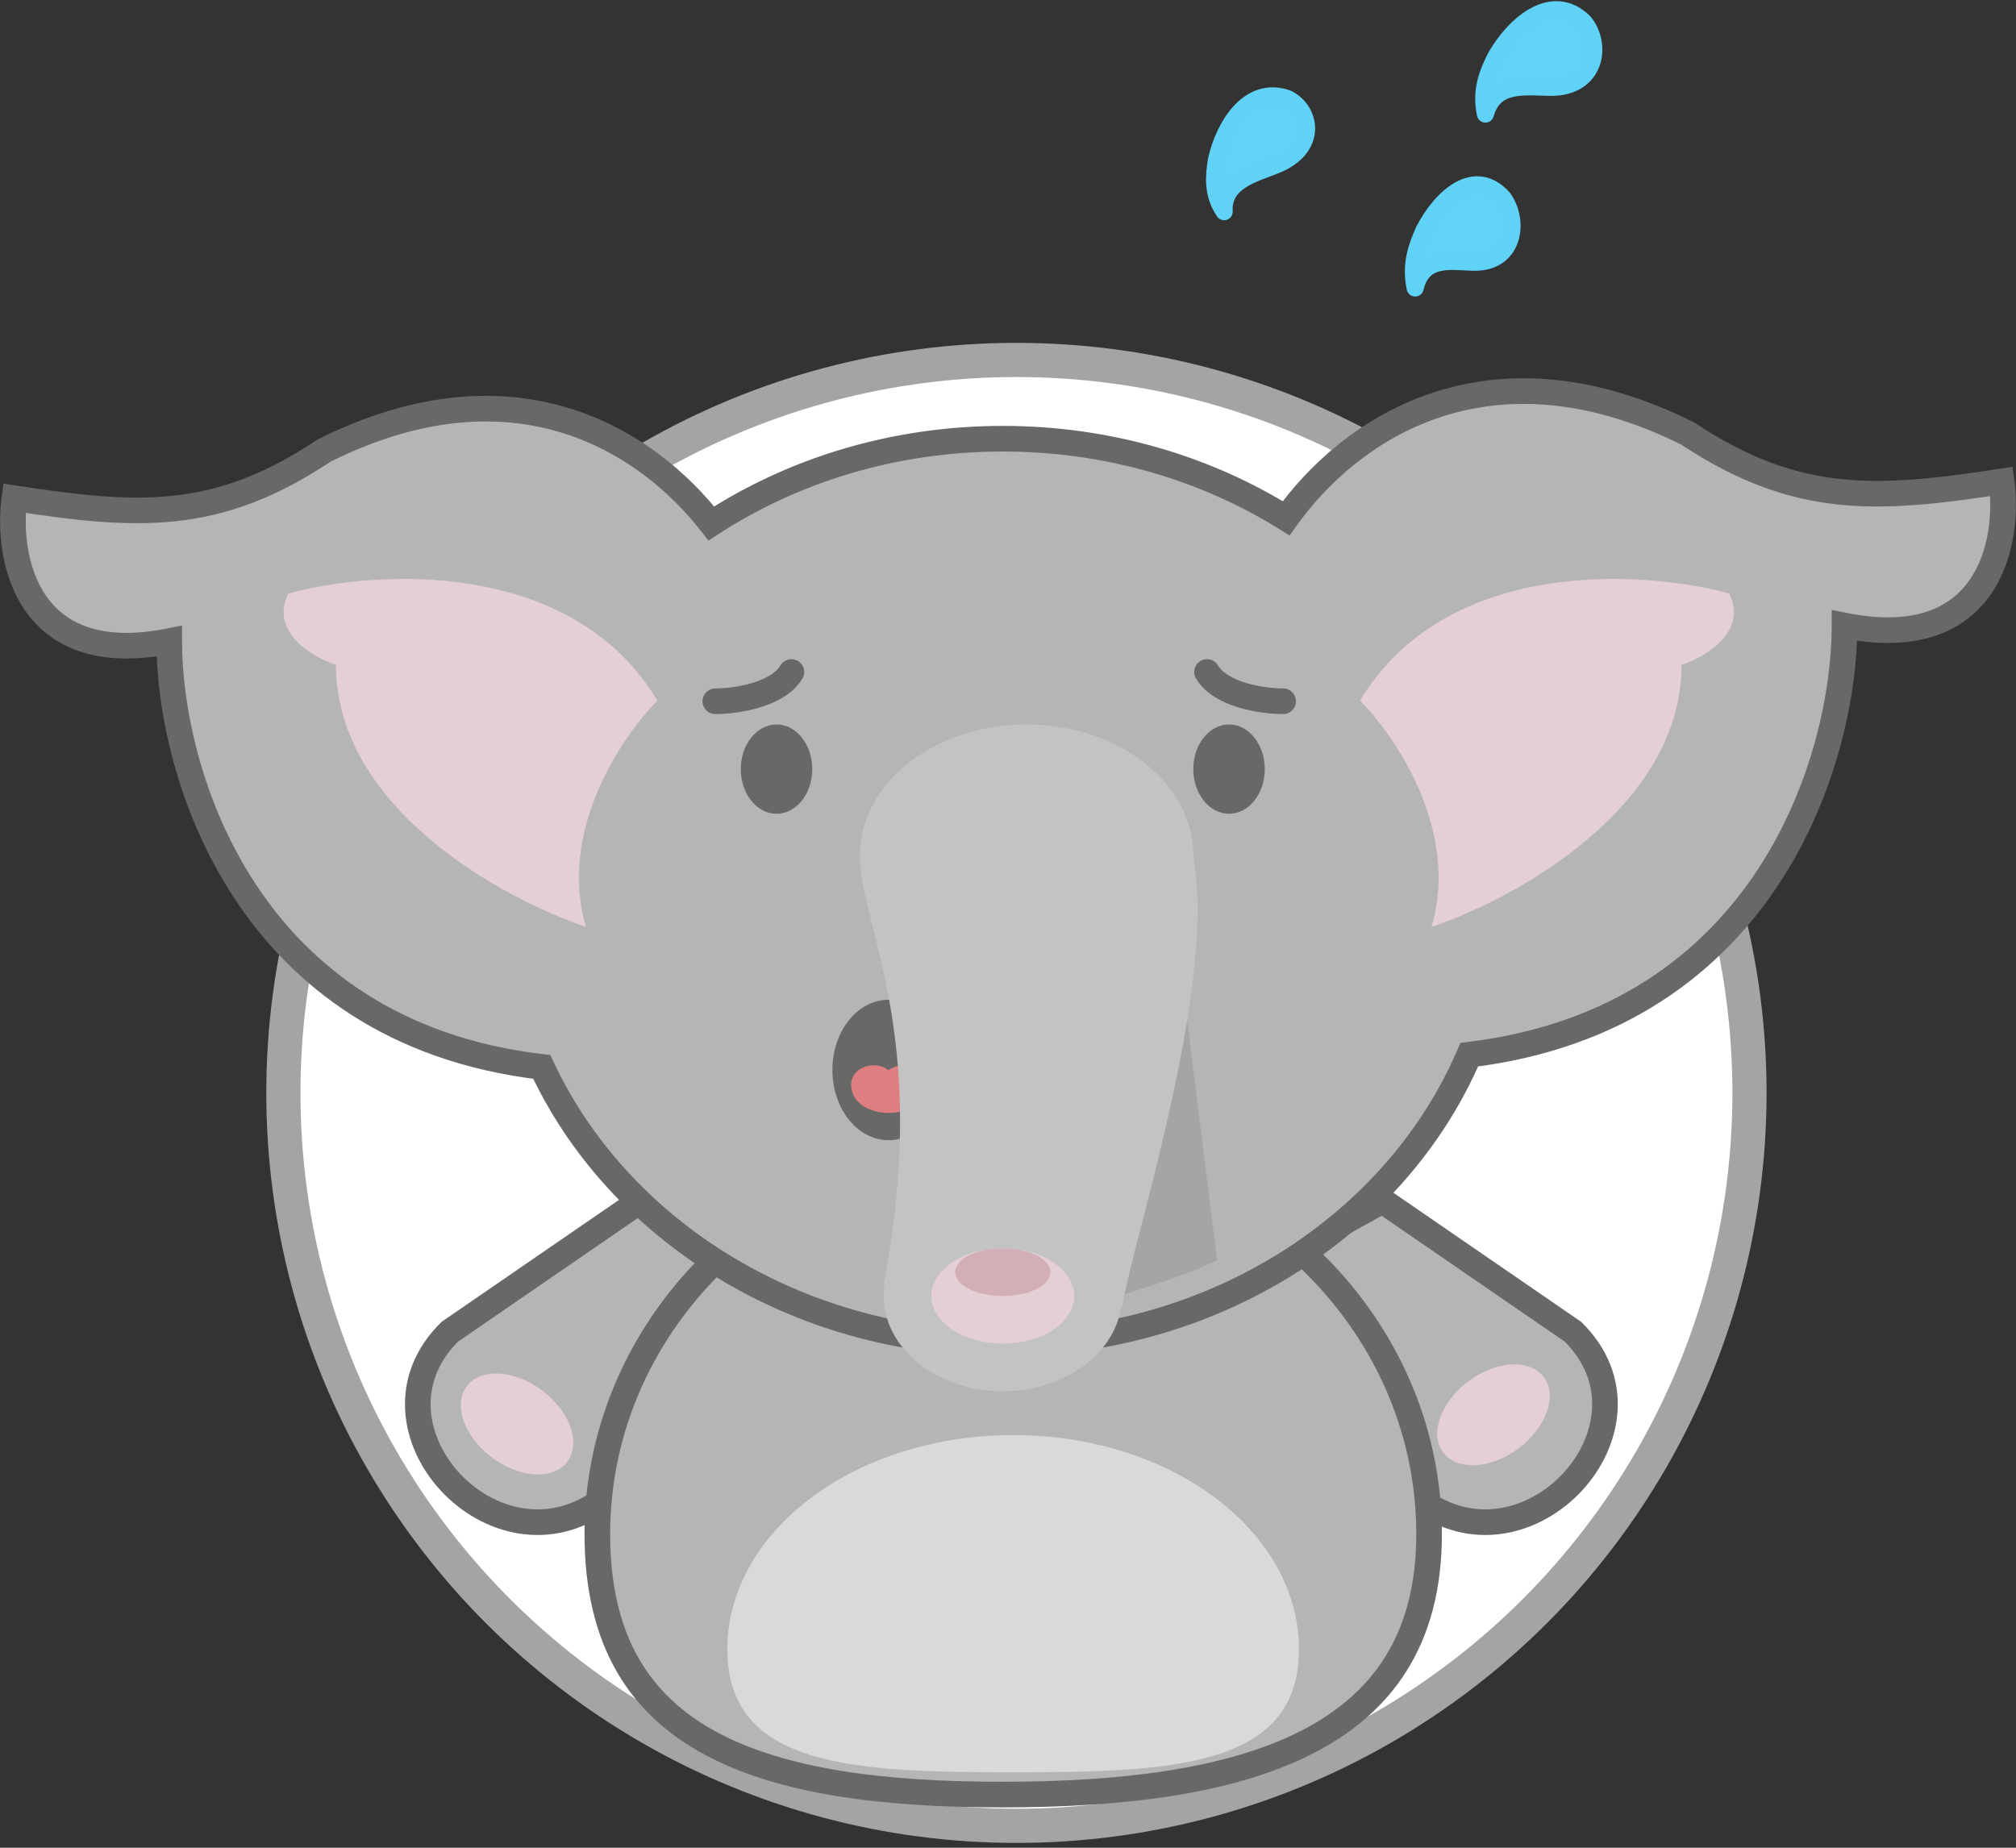
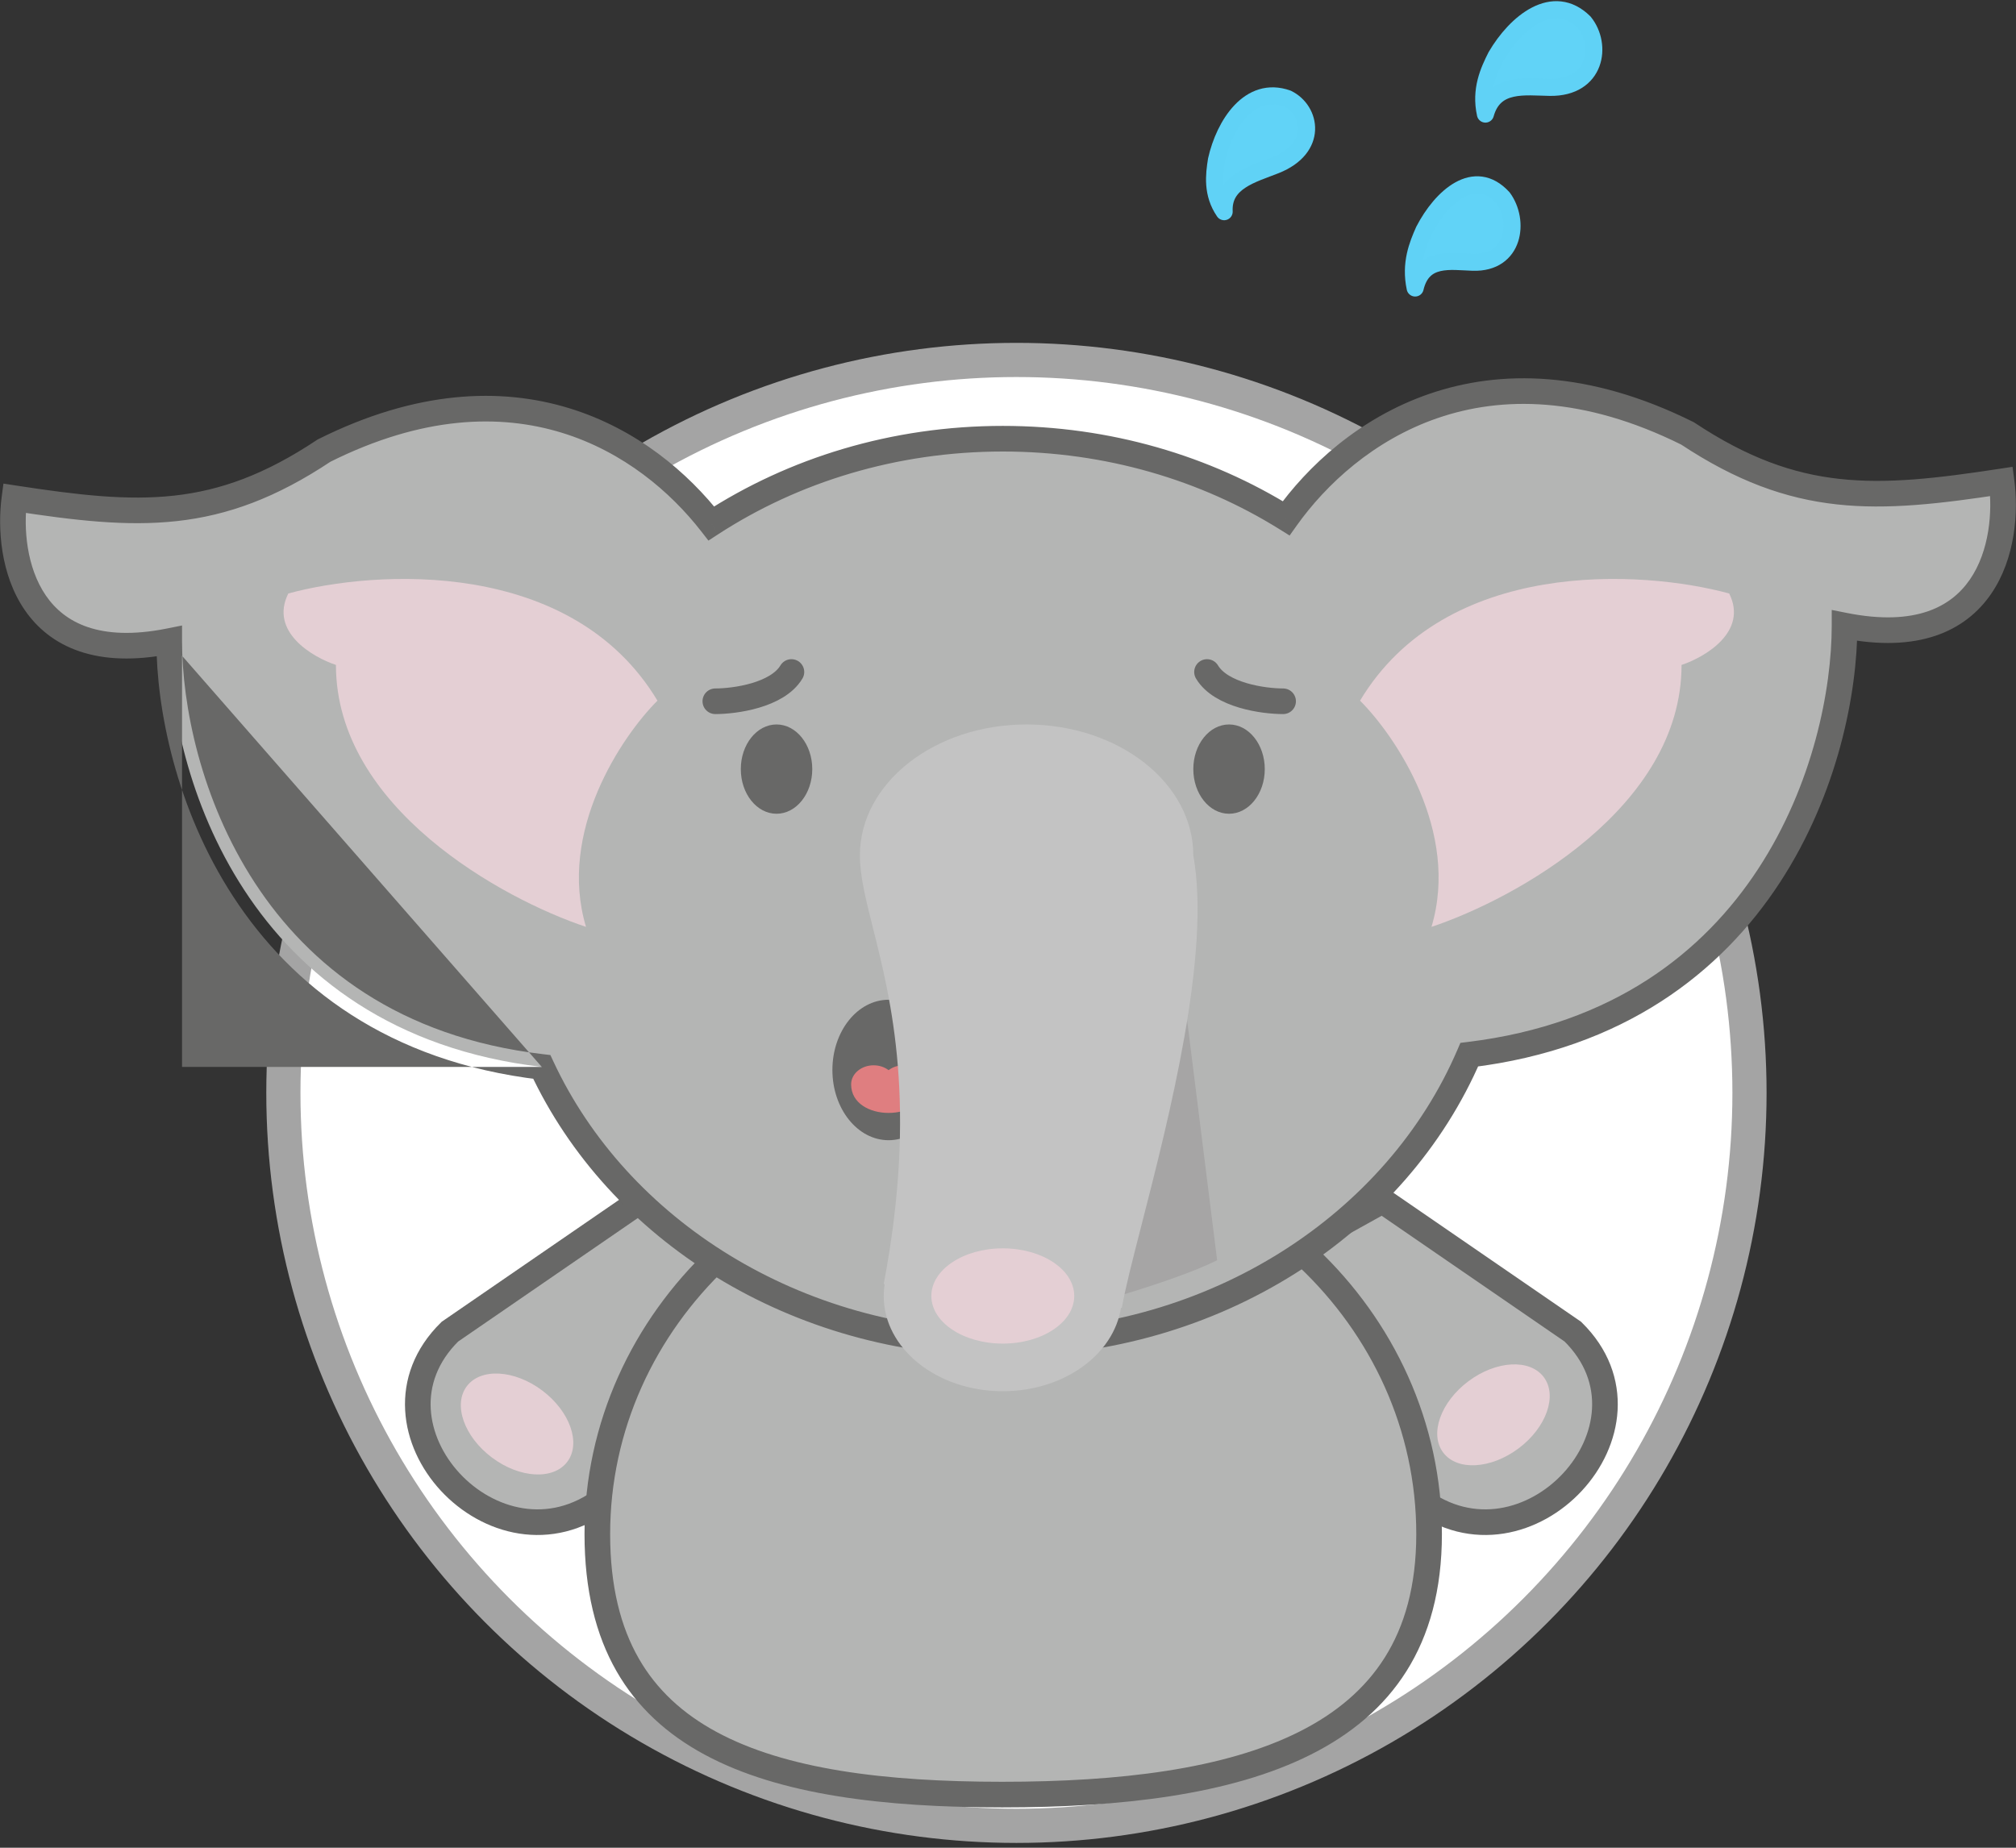
<svg xmlns="http://www.w3.org/2000/svg" width="312" height="286" viewBox="0 0 312 286" fill="none">
  <rect x="0" y="0" width="312" height="286" fill="#333333" stroke="none" />
  <circle cx="157.305" cy="169.163" r="113.449" fill="white" stroke="#A4A4A4" stroke-width="5.288" />
  <path d="M69.622 206.125L99.109 185.853L115.695 195.067L93.58 231.926C76.763 244.826 54.647 220.868 69.622 206.125Z" fill="#B4B5B4" stroke="#686867" stroke-width="3.966" />
  <path d="M243.424 206.125L213.937 185.853L197.35 195.067L219.465 231.926C236.283 244.826 258.398 220.868 243.424 206.125Z" fill="#B4B5B4" stroke="#686867" stroke-width="3.966" />
  <path d="M221.169 237.454C221.169 245.796 219.279 252.386 215.992 257.607C212.703 262.831 207.935 266.814 201.973 269.811C189.974 275.842 173.353 277.774 155.094 277.774C136.826 277.774 121.096 275.838 109.979 269.838C104.465 266.861 100.115 262.899 97.128 257.678C94.137 252.45 92.444 245.836 92.444 237.454C92.444 204.048 121.151 176.777 156.806 176.777C192.461 176.777 221.169 204.048 221.169 237.454Z" fill="#B4B5B4" stroke="#686867" stroke-width="3.966" />
  <path fill-rule="evenodd" clip-rule="evenodd" d="M199.05 80.222C208.476 66.972 229.764 51.474 261.164 67.085C277.988 78.237 290.325 77.494 309.766 74.52C311.012 83.814 307.896 101.286 285.465 96.825C285.465 117.112 273.675 157.627 227.387 163.248C216.172 189.415 188.078 207.968 155.195 207.968C123.111 207.968 95.586 190.306 83.85 165.143C37.881 159.757 26.189 119.409 26.189 99.235C4.074 103.658 1.002 86.335 2.231 77.12C21.398 80.069 33.561 80.806 50.147 69.748C79.735 54.954 100.217 68.338 110.084 81.022C122.785 72.766 138.363 67.905 155.195 67.905C171.476 67.905 186.584 72.454 199.05 80.222Z" fill="#B4B5B4" />
-   <path d="M261.164 67.085L262.259 65.433L262.157 65.365L262.047 65.31L261.164 67.085ZM199.05 80.222L198.001 81.905L199.584 82.892L200.665 81.372L199.05 80.222ZM309.766 74.52L311.731 74.257L311.462 72.255L309.466 72.56L309.766 74.52ZM285.465 96.825L285.852 94.88L283.482 94.409V96.825H285.465ZM227.387 163.248L227.148 161.28L226.015 161.418L225.565 162.467L227.387 163.248ZM83.85 165.143L85.647 164.305L85.179 163.303L84.081 163.174L83.85 165.143ZM26.189 99.235H28.172L28.172 96.817L25.8 97.291L26.189 99.235ZM2.231 77.12L2.533 75.16L0.533 74.853L0.266 76.858L2.231 77.12ZM50.147 69.748L49.261 67.975L49.15 68.03L49.047 68.099L50.147 69.748ZM110.084 81.022L108.519 82.239L109.638 83.677L111.165 82.684L110.084 81.022ZM262.047 65.31C245.914 57.289 232.193 57.189 221.223 60.956C210.315 64.701 202.325 72.198 197.434 79.073L200.665 81.372C205.201 74.996 212.568 68.12 222.511 64.706C232.391 61.314 245.014 61.271 260.281 68.861L262.047 65.31ZM309.466 72.56C299.744 74.047 292.031 74.934 284.7 74.129C277.437 73.332 270.444 70.858 262.259 65.433L260.068 68.738C268.708 74.465 276.295 77.196 284.267 78.071C292.17 78.939 300.346 77.967 310.065 76.48L309.466 72.56ZM285.078 98.769C290.93 99.933 295.697 99.701 299.534 98.407C303.395 97.105 306.188 94.768 308.127 91.956C311.941 86.422 312.389 79.164 311.731 74.257L307.8 74.784C308.388 79.17 307.902 85.294 304.862 89.705C303.373 91.864 301.26 93.64 298.267 94.65C295.25 95.667 291.215 95.947 285.852 94.88L285.078 98.769ZM227.626 165.217C251.396 162.33 266.416 150.439 275.444 136.621C284.423 122.877 287.448 107.283 287.448 96.825H283.482C283.482 106.653 280.611 121.461 272.124 134.452C263.685 147.369 249.666 158.545 227.148 161.28L227.626 165.217ZM155.195 209.951C188.806 209.951 217.657 190.983 229.21 164.03L225.565 162.467C214.686 187.848 187.349 205.985 155.195 205.985V209.951ZM82.053 165.981C94.139 191.894 122.398 209.951 155.195 209.951V205.985C123.824 205.985 97.034 188.719 85.647 164.305L82.053 165.981ZM24.206 99.235C24.206 109.636 27.205 125.159 36.121 138.819C45.085 152.553 60.004 164.346 83.619 167.113L84.081 163.174C61.727 160.555 47.815 149.481 39.441 136.651C31.019 123.746 28.172 109.009 28.172 99.235H24.206ZM0.266 76.858C-0.383 81.724 0.058 88.923 3.821 94.413C5.734 97.204 8.492 99.525 12.306 100.819C16.097 102.105 20.803 102.334 26.578 101.179L25.8 97.291C20.517 98.347 16.547 98.07 13.58 97.064C10.637 96.066 8.557 94.309 7.092 92.171C4.097 87.801 3.617 81.731 4.197 77.382L0.266 76.858ZM49.047 68.099C40.982 73.475 34.093 75.926 26.939 76.716C19.716 77.513 12.117 76.635 2.533 75.16L1.93 79.08C11.511 80.554 19.577 81.518 27.374 80.657C35.241 79.789 42.726 77.079 51.247 71.398L49.047 68.099ZM111.649 79.804C106.531 73.225 98.626 66.415 88.092 63.185C77.507 59.94 64.465 60.373 49.261 67.975L51.034 71.522C65.417 64.33 77.41 64.058 86.93 66.977C96.501 69.911 103.77 76.135 108.519 82.239L111.649 79.804ZM155.195 65.922C137.979 65.922 122.027 70.894 109.004 79.359L111.165 82.684C123.544 74.638 138.746 69.888 155.195 69.888V65.922ZM200.098 78.54C187.318 70.575 171.847 65.922 155.195 65.922V69.888C171.106 69.888 185.85 74.332 198.001 81.905L200.098 78.54Z" fill="#686867" />
+   <path d="M261.164 67.085L262.259 65.433L262.157 65.365L262.047 65.31L261.164 67.085ZM199.05 80.222L198.001 81.905L199.584 82.892L200.665 81.372L199.05 80.222ZM309.766 74.52L311.731 74.257L311.462 72.255L309.466 72.56L309.766 74.52ZM285.465 96.825L285.852 94.88L283.482 94.409V96.825H285.465ZM227.387 163.248L227.148 161.28L226.015 161.418L225.565 162.467L227.387 163.248ZM83.85 165.143L85.647 164.305L85.179 163.303L84.081 163.174L83.85 165.143ZH28.172L28.172 96.817L25.8 97.291L26.189 99.235ZM2.231 77.12L2.533 75.16L0.533 74.853L0.266 76.858L2.231 77.12ZM50.147 69.748L49.261 67.975L49.15 68.03L49.047 68.099L50.147 69.748ZM110.084 81.022L108.519 82.239L109.638 83.677L111.165 82.684L110.084 81.022ZM262.047 65.31C245.914 57.289 232.193 57.189 221.223 60.956C210.315 64.701 202.325 72.198 197.434 79.073L200.665 81.372C205.201 74.996 212.568 68.12 222.511 64.706C232.391 61.314 245.014 61.271 260.281 68.861L262.047 65.31ZM309.466 72.56C299.744 74.047 292.031 74.934 284.7 74.129C277.437 73.332 270.444 70.858 262.259 65.433L260.068 68.738C268.708 74.465 276.295 77.196 284.267 78.071C292.17 78.939 300.346 77.967 310.065 76.48L309.466 72.56ZM285.078 98.769C290.93 99.933 295.697 99.701 299.534 98.407C303.395 97.105 306.188 94.768 308.127 91.956C311.941 86.422 312.389 79.164 311.731 74.257L307.8 74.784C308.388 79.17 307.902 85.294 304.862 89.705C303.373 91.864 301.26 93.64 298.267 94.65C295.25 95.667 291.215 95.947 285.852 94.88L285.078 98.769ZM227.626 165.217C251.396 162.33 266.416 150.439 275.444 136.621C284.423 122.877 287.448 107.283 287.448 96.825H283.482C283.482 106.653 280.611 121.461 272.124 134.452C263.685 147.369 249.666 158.545 227.148 161.28L227.626 165.217ZM155.195 209.951C188.806 209.951 217.657 190.983 229.21 164.03L225.565 162.467C214.686 187.848 187.349 205.985 155.195 205.985V209.951ZM82.053 165.981C94.139 191.894 122.398 209.951 155.195 209.951V205.985C123.824 205.985 97.034 188.719 85.647 164.305L82.053 165.981ZM24.206 99.235C24.206 109.636 27.205 125.159 36.121 138.819C45.085 152.553 60.004 164.346 83.619 167.113L84.081 163.174C61.727 160.555 47.815 149.481 39.441 136.651C31.019 123.746 28.172 109.009 28.172 99.235H24.206ZM0.266 76.858C-0.383 81.724 0.058 88.923 3.821 94.413C5.734 97.204 8.492 99.525 12.306 100.819C16.097 102.105 20.803 102.334 26.578 101.179L25.8 97.291C20.517 98.347 16.547 98.07 13.58 97.064C10.637 96.066 8.557 94.309 7.092 92.171C4.097 87.801 3.617 81.731 4.197 77.382L0.266 76.858ZM49.047 68.099C40.982 73.475 34.093 75.926 26.939 76.716C19.716 77.513 12.117 76.635 2.533 75.16L1.93 79.08C11.511 80.554 19.577 81.518 27.374 80.657C35.241 79.789 42.726 77.079 51.247 71.398L49.047 68.099ZM111.649 79.804C106.531 73.225 98.626 66.415 88.092 63.185C77.507 59.94 64.465 60.373 49.261 67.975L51.034 71.522C65.417 64.33 77.41 64.058 86.93 66.977C96.501 69.911 103.77 76.135 108.519 82.239L111.649 79.804ZM155.195 65.922C137.979 65.922 122.027 70.894 109.004 79.359L111.165 82.684C123.544 74.638 138.746 69.888 155.195 69.888V65.922ZM200.098 78.54C187.318 70.575 171.847 65.922 155.195 65.922V69.888C171.106 69.888 185.85 74.332 198.001 81.905L200.098 78.54Z" fill="#686867" />
  <ellipse cx="137.52" cy="165.616" rx="8.696" ry="10.871" fill="#686867" />
  <path fill-rule="evenodd" clip-rule="evenodd" d="M131.722 167.841C131.723 166.212 133.28 164.892 135.201 164.892C136.092 164.892 136.905 165.176 137.52 165.643C138.136 165.176 138.948 164.892 139.839 164.892C141.76 164.892 143.318 166.212 143.318 167.841C143.318 167.853 143.318 167.865 143.318 167.877C143.269 173.738 131.723 173.726 131.722 167.841" fill="#DF7E80" />
  <path d="M90.692 143.466C86.269 128.723 96.22 113.979 101.749 108.451C88.48 86.335 58.133 88.178 44.618 91.864C41.67 97.762 48.304 101.693 51.99 102.922C51.99 125.037 77.791 139.166 90.692 143.466Z" fill="#E4CFD4" />
  <path d="M221.539 143.466C225.963 128.723 216.011 113.979 210.482 108.451C223.751 86.335 254.098 88.178 267.613 91.864C270.561 97.762 263.927 101.693 260.241 102.922C260.241 125.037 234.44 139.166 221.539 143.466Z" fill="#E4CFD4" />
  <ellipse cx="120.178" cy="119.046" rx="5.529" ry="6.911" fill="#686867" />
  <ellipse cx="190.209" cy="119.046" rx="5.529" ry="6.911" fill="#686867" />
  <path d="M188.366 195.067L182.837 150.837L160.722 204.282C165.145 202.807 180.994 198.753 188.366 195.067Z" fill="#A6A5A5" />
  <path fill-rule="evenodd" clip-rule="evenodd" d="M133.078 132.408C133.078 132.408 133.078 132.408 133.078 132.408C133.078 121.212 144.629 112.136 158.879 112.136C173.128 112.136 184.68 121.212 184.68 132.408C184.68 132.408 184.68 132.408 184.68 132.408C187.442 147.6 180.889 173.141 176.656 189.643C175.24 195.161 174.084 199.668 173.622 202.439L173.483 202.425C172.357 209.705 164.598 215.34 155.194 215.34C145.016 215.34 136.765 208.739 136.765 200.596C136.765 199.977 136.812 199.367 136.905 198.768L136.764 198.754C142.017 171.171 137.91 154.822 135.117 143.701C133.99 139.218 133.078 135.585 133.078 132.408Z" fill="#C3C3C3" />
  <ellipse cx="155.194" cy="200.596" rx="11.058" ry="7.372" fill="#E4CFD4" />
-   <ellipse cx="155.195" cy="196.91" rx="7.372" ry="3.686" fill="#D2AEB6" />
  <ellipse cx="80.02" cy="220.413" rx="9.729" ry="6.486" transform="rotate(36.902 80.02 220.413)" fill="#E4CFD4" />
  <ellipse cx="9.729" cy="6.486" rx="9.729" ry="6.486" transform="matrix(-0.8 0.6 0.6 0.8 235.025 207.968)" fill="#E4CFD4" />
-   <path d="M201.029 255.298C201.029 273.619 181.227 274.322 156.799 274.322C132.371 274.322 112.569 273.619 112.569 255.298C112.569 236.977 132.371 222.125 156.799 222.125C181.227 222.125 201.029 236.977 201.029 255.298Z" fill="#D9D9D9" />
  <path d="M110.706 108.545C113.726 108.545 120.308 107.639 122.482 104.015" stroke="#686867" stroke-width="3.966" stroke-linecap="round" stroke-linejoin="round" />
  <path d="M198.577 108.545C195.557 108.545 188.974 107.639 186.8 104.015" stroke="#686867" stroke-width="3.966" stroke-linecap="round" stroke-linejoin="round" />
  <path d="M199.244 15.255C193.395 13.181 189.497 19.276 188.261 24.762C187.894 27.064 187.531 29.962 189.451 32.765C189.22 28.108 193.858 26.98 197.402 25.572C204.062 22.927 202.935 17.055 199.244 15.255Z" fill="#61D3F7" stroke="#60D2F6" stroke-width="2.644" stroke-linecap="round" stroke-linejoin="round" />
  <path d="M232.602 30.607C228.218 25.824 223.07 30.468 220.379 35.663C219.379 37.91 218.205 40.784 219.012 44.576C220.202 39.596 224.504 40.483 227.954 40.59C234.437 40.792 235.222 34.139 232.602 30.607Z" fill="#61D3F7" stroke="#60D2F6" stroke-width="2.644" stroke-linecap="round" stroke-linejoin="round" />
  <path d="M245.173 3.444C240.387 -1.282 234.605 3.454 231.54 8.702C230.397 10.97 229.05 13.868 229.886 17.656C231.283 12.646 236.039 13.468 239.864 13.522C247.049 13.623 248.023 6.943 245.173 3.444Z" fill="#61D3F7" stroke="#60D2F6" stroke-width="2.644" stroke-linecap="round" stroke-linejoin="round" />
</svg>